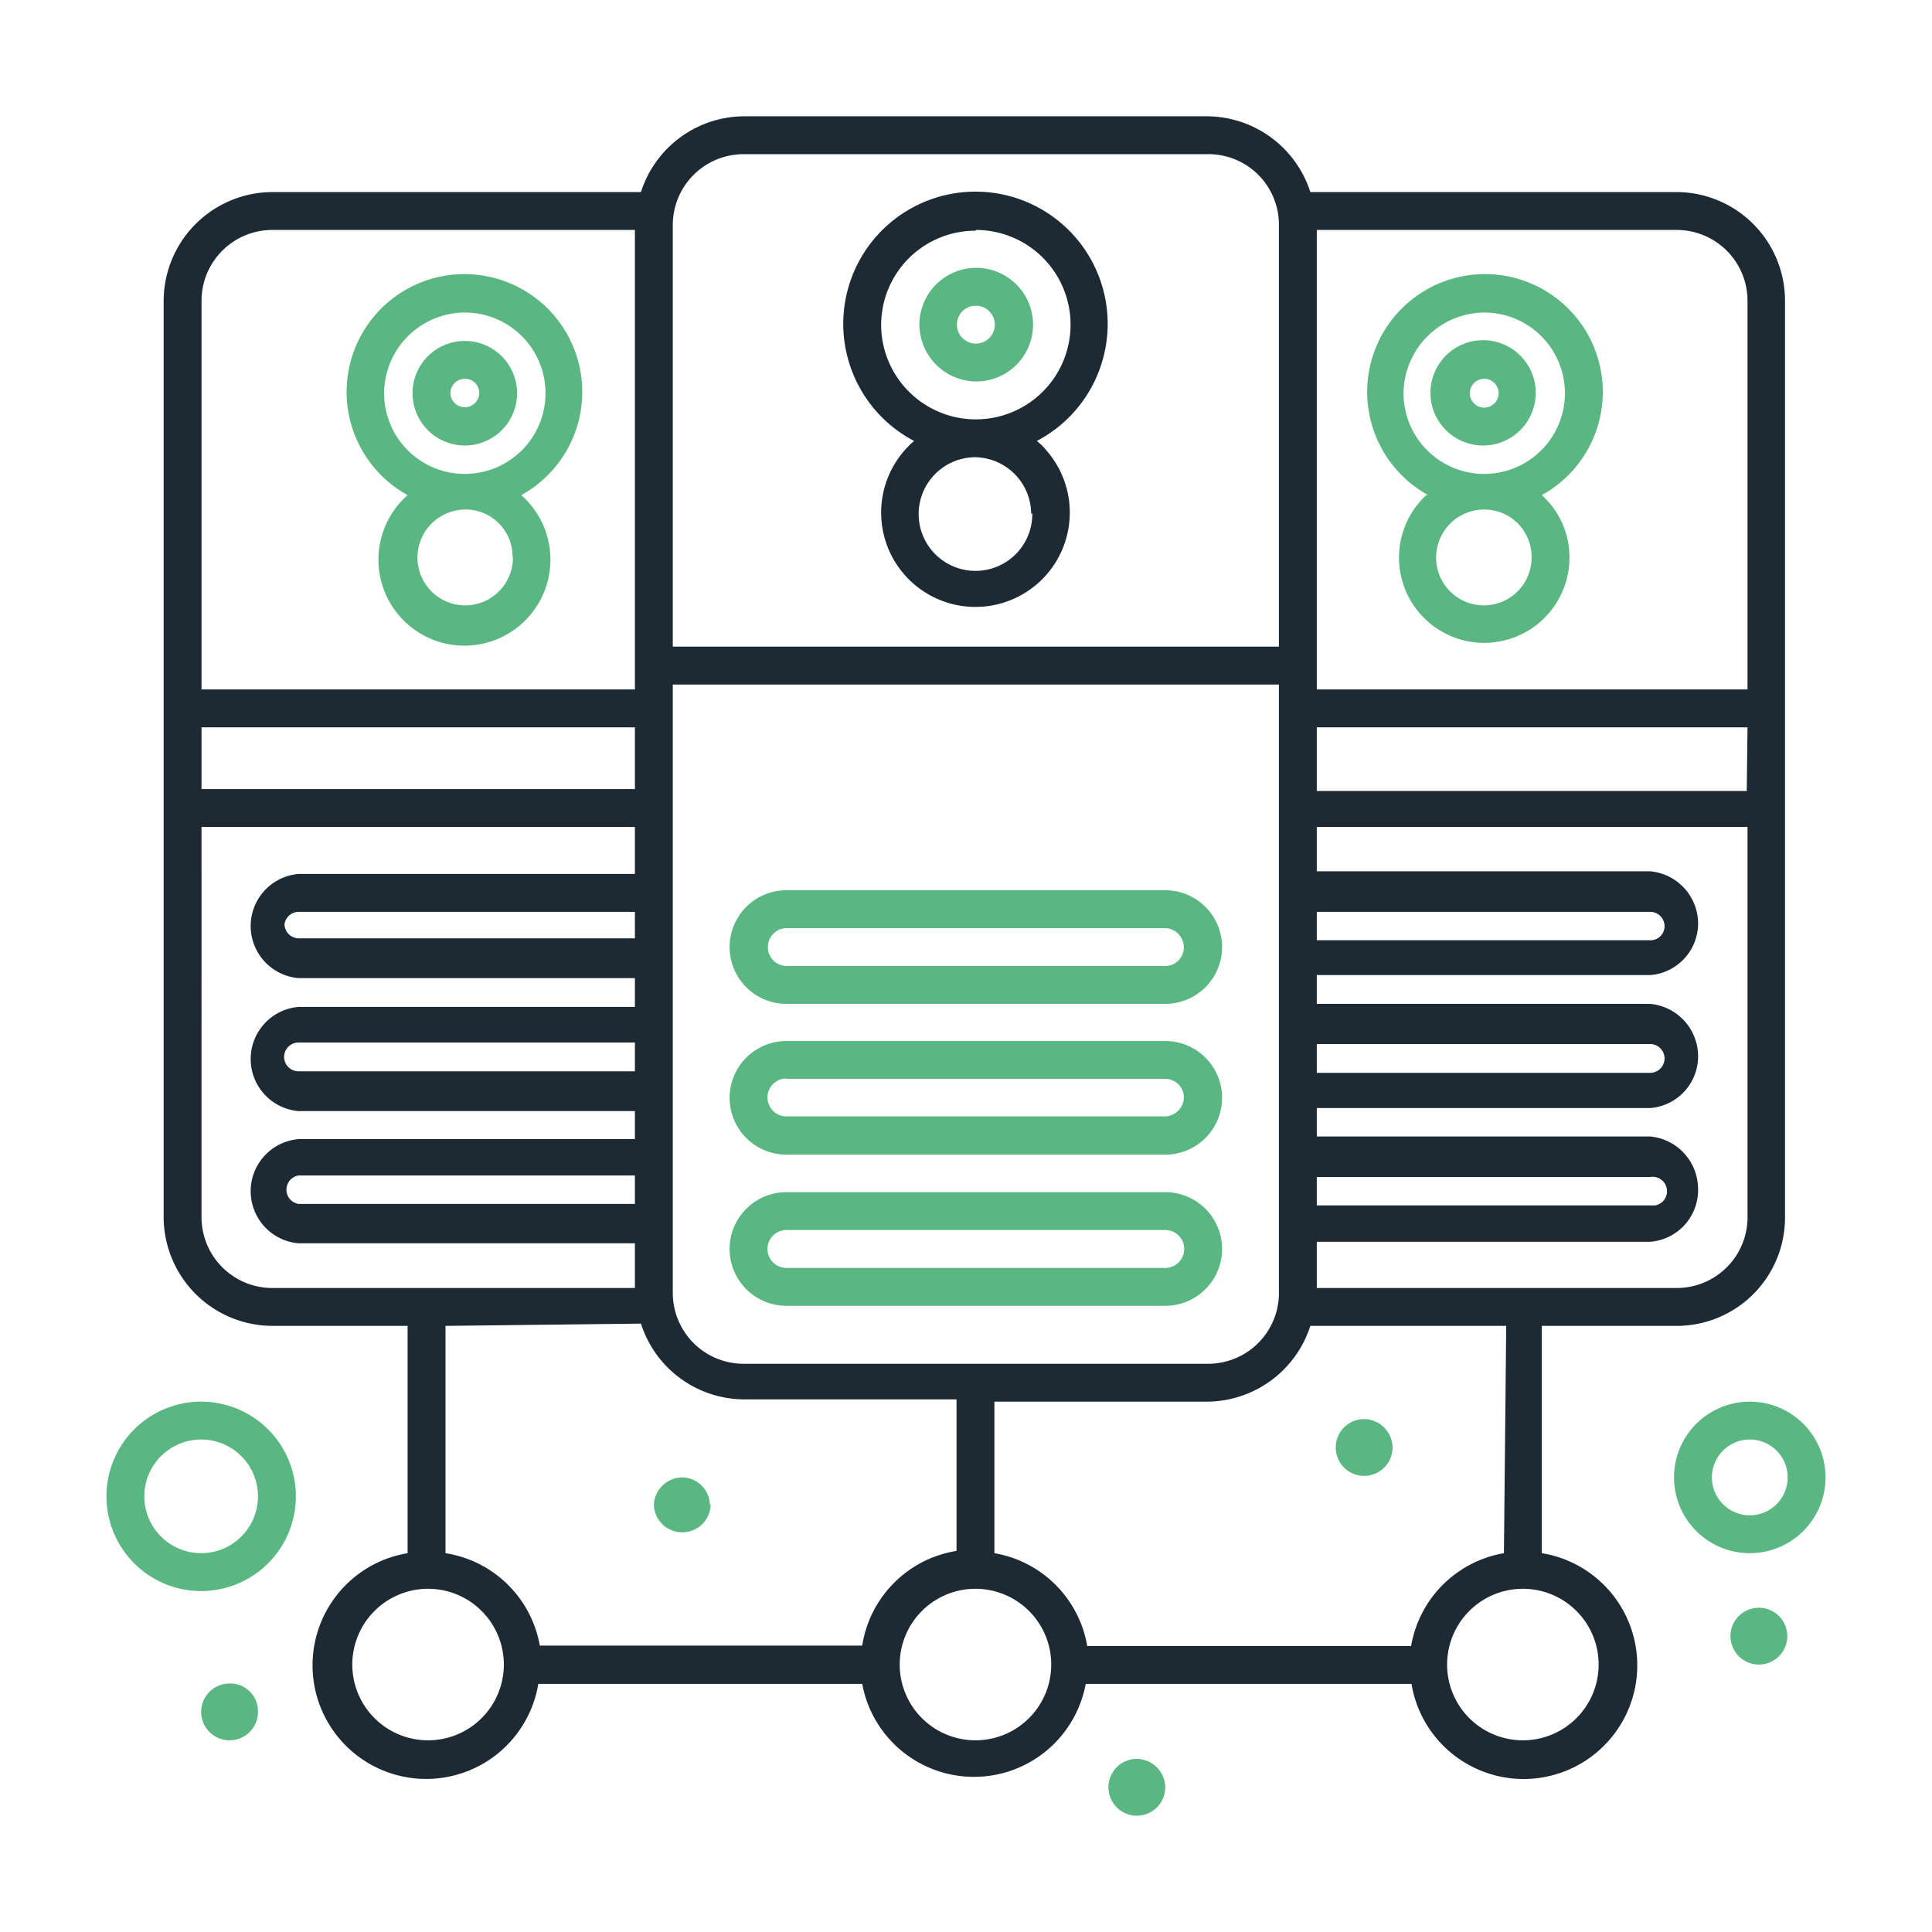
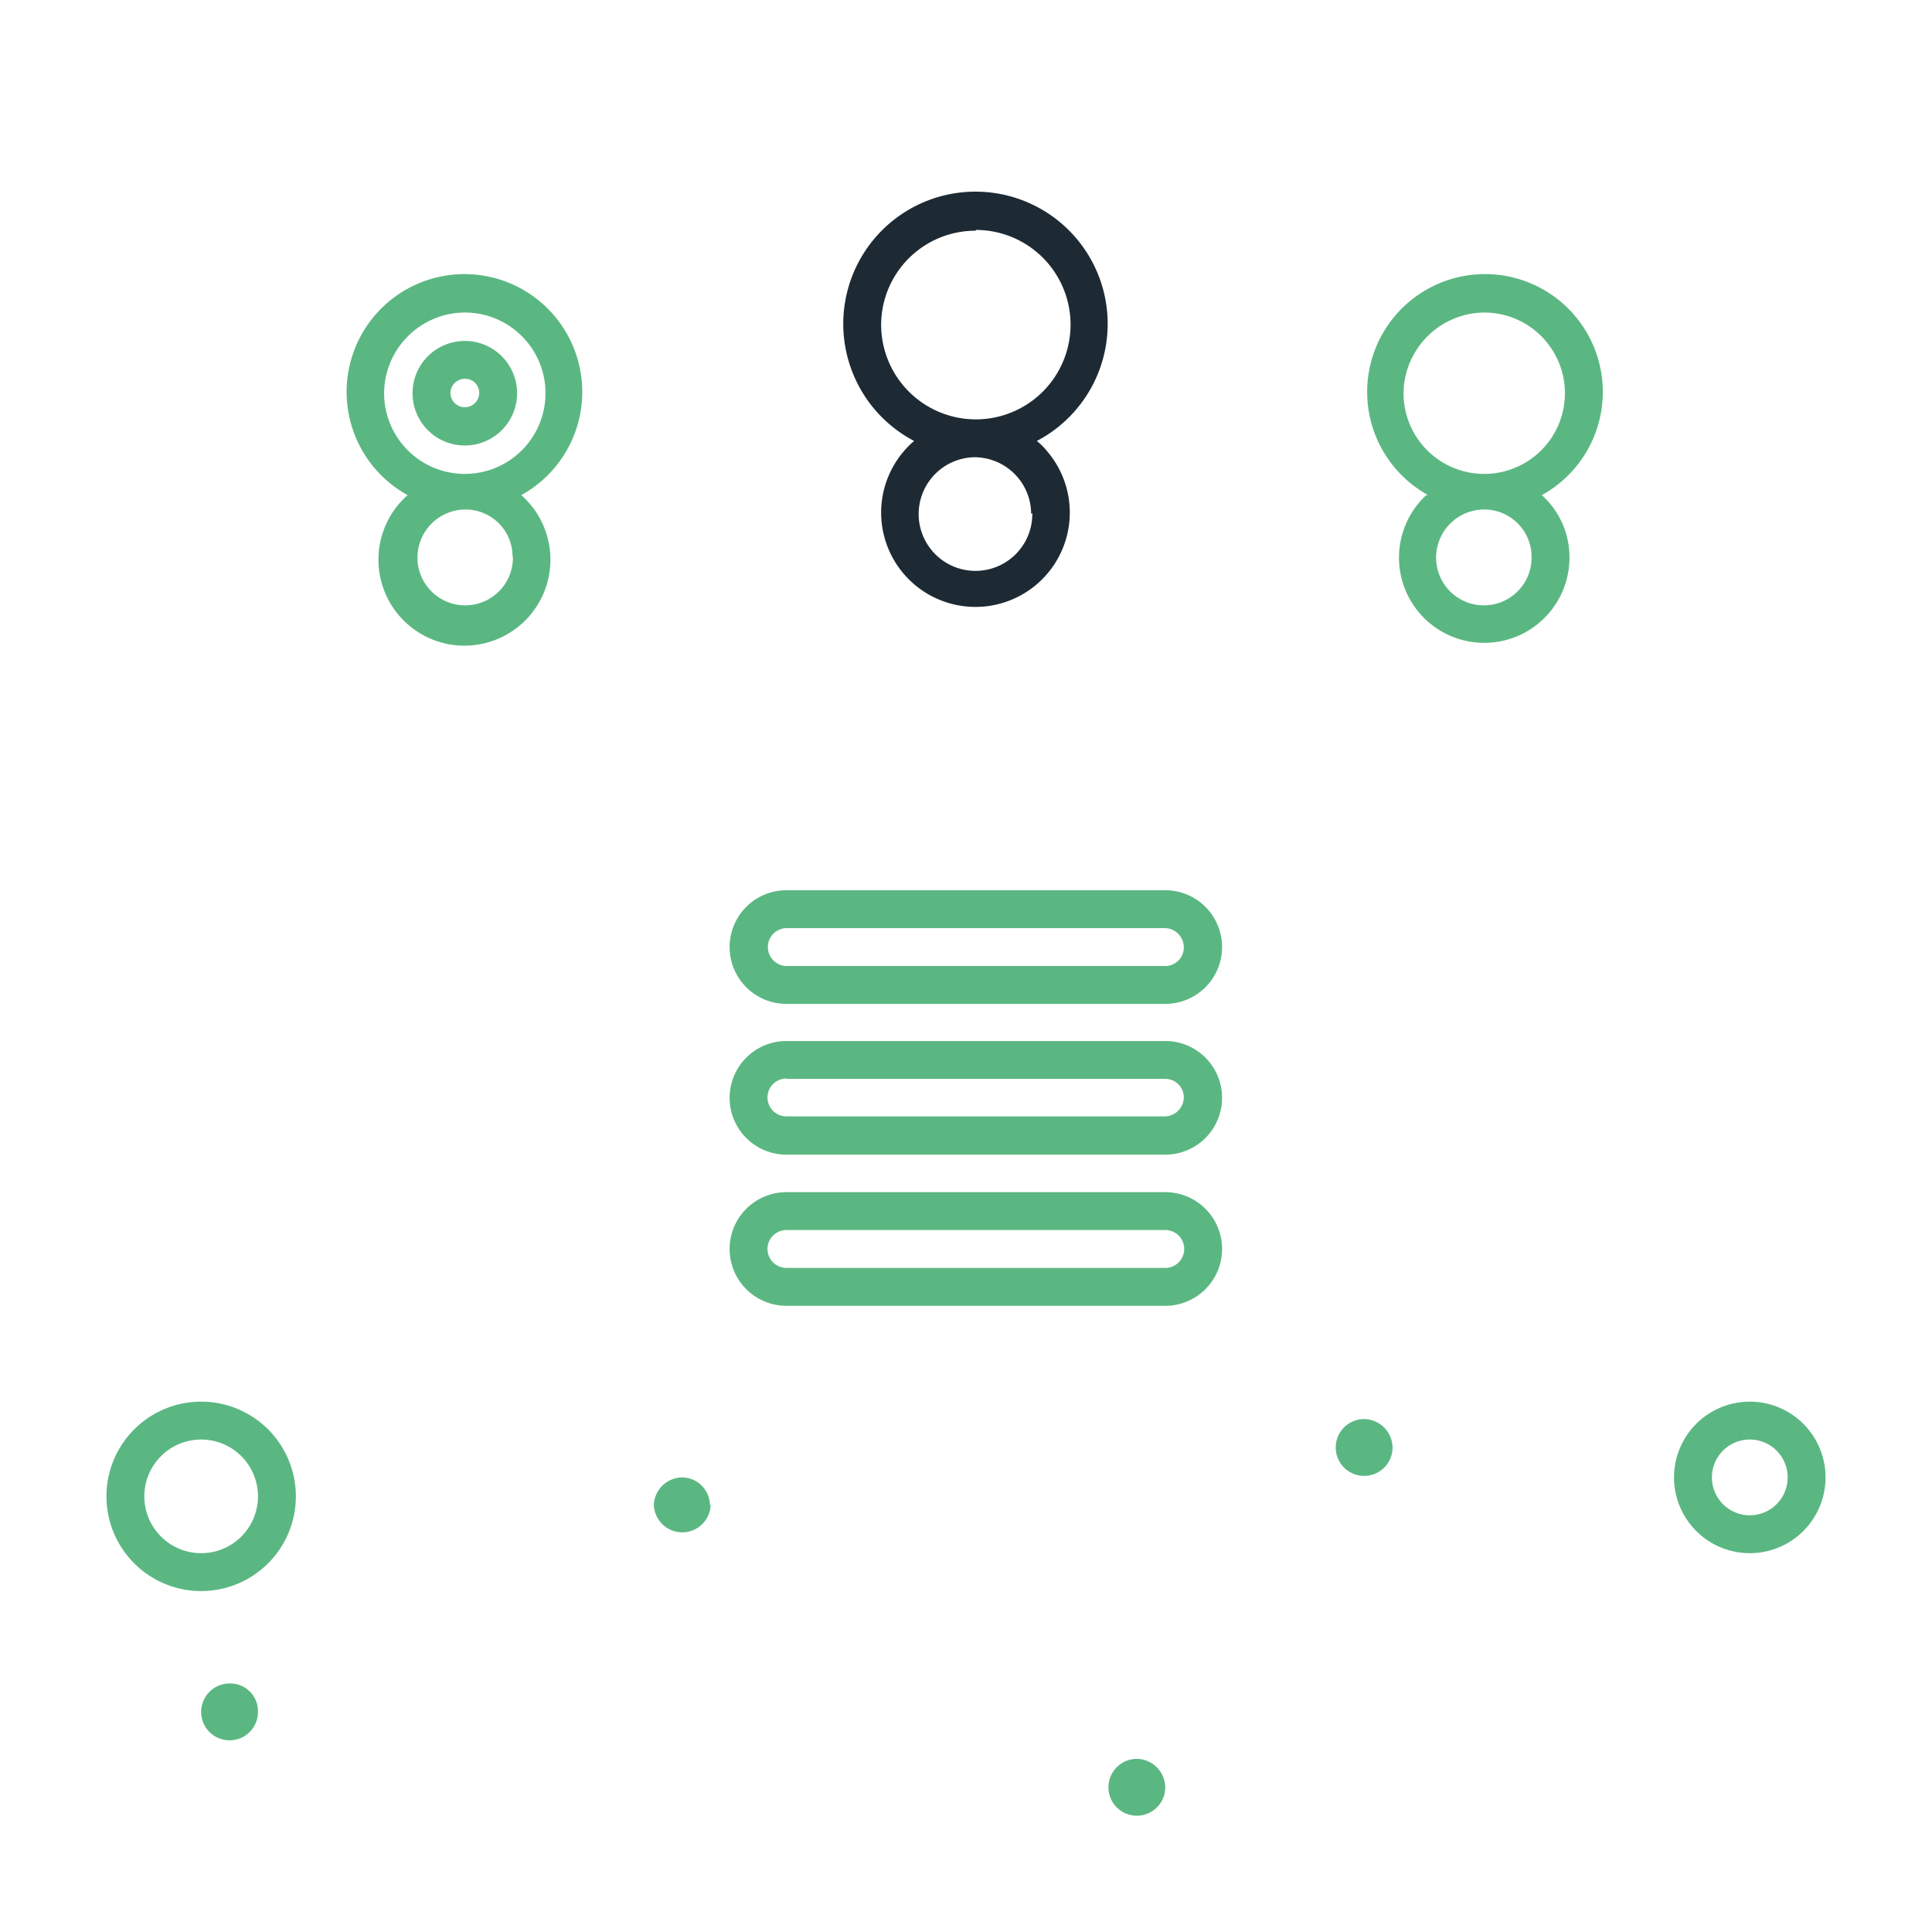
<svg xmlns="http://www.w3.org/2000/svg" id="Layer_1" data-name="Layer 1" viewBox="0 0 51 51">
  <defs>
    <style>.cls-1{fill:#1e2a33;}.cls-2{fill:#5bb782;}</style>
  </defs>
-   <path class="cls-1" d="M40.7,41V35h3.56a2.86,2.86,0,0,0,2.86-2.88V7.93a2.87,2.87,0,0,0-2.86-2.86H34.59a2.88,2.88,0,0,0-2.73-2H19.65a2.87,2.87,0,0,0-2.73,2H7.19A2.88,2.88,0,0,0,4.32,7.93V32.07A2.88,2.88,0,0,0,7.18,35h3.58v6a3,3,0,1,0,3.45,3.45h8.55a3,3,0,0,0,5.9,0h8.6A3,3,0,1,0,40.7,41Zm-1,0a3,3,0,0,0-2.45,2.45H28.7A3,3,0,0,0,26.25,41V37h5.61a2.88,2.88,0,0,0,2.73-2h5.17ZM5.32,19.2H16.76v1.63H5.32Zm11.44,5.57H7.88a.38.38,0,0,1-.37-.37h0a.38.38,0,0,1,.37-.33h8.88Zm0,3.51H7.88a.38.38,0,1,1,0-.76h8.88Zm0,3.5H7.88a.38.38,0,0,1,0-.75h8.88Zm1-13.71h16v16A1.87,1.87,0,0,1,31.92,36H19.65a1.87,1.87,0,0,1-1.89-1.85v-16Zm28.35,2.81H34.76V19.2H46.13ZM34.76,31.07h8.8a.38.38,0,0,1,.13.75H34.76Zm0-3.51h8.8a.38.38,0,0,1,0,.76h-8.8Zm0-3.49h8.8a.38.38,0,0,1,.38.38h0a.37.37,0,0,1-.37.37H34.76Zm11.37,8A1.87,1.87,0,0,1,44.29,34H34.76V32.78h8.8a1.37,1.37,0,0,0,1.26-1.49A1.39,1.39,0,0,0,43.56,30h-8.8v-.75h8.8a1.37,1.37,0,0,0,1.26-1.49,1.39,1.39,0,0,0-1.26-1.26h-8.8v-.76h8.8a1.37,1.37,0,0,0,1.26-1.49A1.39,1.39,0,0,0,43.56,23h-8.8V21.83H46.13Zm0-24.17V18.2H34.76V6.07h9.5a1.87,1.87,0,0,1,1.87,1.87ZM19.65,4.07H31.86a1.86,1.86,0,0,1,1.9,1.84V17.07h-16V5.94a1.87,1.87,0,0,1,1.87-1.87Zm-12.46,2h9.57V18.2H5.32V7.93A1.87,1.87,0,0,1,7.19,6.07Zm-1.87,26V21.83H16.76v1.24H7.88a1.38,1.38,0,0,0,0,2.75h8.88v.76H7.88a1.38,1.38,0,0,0,0,2.75h8.88v.74H7.88a1.38,1.38,0,0,0,0,2.75h8.88V34H7.19A1.87,1.87,0,0,1,5.32,32.1Zm11.6,2.87a2.87,2.87,0,0,0,2.73,2h5.6v4a3,3,0,0,0-2.49,2.5H14.25A3,3,0,0,0,11.76,41V35Zm-5.62,11a2,2,0,1,1,2-2A2,2,0,0,1,11.3,45.94Zm14.45,0a2,2,0,1,1,2-2A2,2,0,0,1,25.75,45.94Zm14.45,0a2,2,0,1,1,2-2A2,2,0,0,1,40.2,45.94Z" />
  <path class="cls-1" d="M24.13,11.64a2.49,2.49,0,1,0,3.51.27,1.72,1.72,0,0,0-.27-.27,3.49,3.49,0,1,0-3.24,0Zm3.12,1.9a1.5,1.5,0,1,1-1.53-1.47h0a1.5,1.5,0,0,1,1.5,1.5ZM25.76,6.07a2.5,2.5,0,1,1-2.5,2.5v0a2.49,2.49,0,0,1,2.5-2.48Z" />
-   <path class="cls-2" d="M25.76,10.07a1.5,1.5,0,1,0-1.49-1.51h0A1.51,1.51,0,0,0,25.76,10.07Zm0-2a.5.5,0,0,1,0,1,.5.5,0,1,1,0-1Z" />
  <path class="cls-2" d="M20.76,26.5h10a1.5,1.5,0,0,0,0-3h-10a1.5,1.5,0,0,0,0,3Zm0-2h10a.51.51,0,0,1,.49.5.49.49,0,0,1-.48.5h-10a.5.5,0,0,1,0-1Z" />
  <path class="cls-2" d="M20.76,30.48h10a1.5,1.5,0,0,0,0-3h-10a1.5,1.5,0,0,0,0,3Zm0-2h10a.49.49,0,0,1,.49.49h0a.51.51,0,0,1-.49.5h-10a.5.5,0,0,1,0-1Z" />
  <path class="cls-2" d="M20.76,34.47h10a1.5,1.5,0,0,0,0-3h-10a1.5,1.5,0,0,0,0,3Zm0-2h10a.5.5,0,1,1,0,1h-10a.5.5,0,0,1,0-1Z" />
  <path class="cls-2" d="M37.65,13.07a2.25,2.25,0,1,0,3.78,1.65,2.2,2.2,0,0,0-.73-1.65,3.11,3.11,0,1,0-3,0Zm2.78,1.65a1.26,1.26,0,0,1-2.52,0,1.27,1.27,0,0,1,1.25-1.27h0A1.25,1.25,0,0,1,40.43,14.72ZM39.18,8.25a2.13,2.13,0,1,1-2.13,2.13A2.15,2.15,0,0,1,39.18,8.25Z" />
-   <path class="cls-2" d="M39.18,11.76a1.39,1.39,0,1,0-.06,0h.06Zm0-1.76a.38.38,0,1,1-.38.38.38.38,0,0,1,.38-.38Z" />
  <path class="cls-2" d="M10.76,13.07a2.27,2.27,0,1,0,3,0,3.11,3.11,0,1,0-3,0Zm2.78,1.65a1.26,1.26,0,1,1-2.52,0,1.27,1.27,0,0,1,1.25-1.27h0a1.24,1.24,0,0,1,1.26,1.24ZM12.26,8.25a2.13,2.13,0,1,1-2.12,2.14h0A2.14,2.14,0,0,1,12.26,8.25Z" />
  <path class="cls-2" d="M12.26,11.76a1.38,1.38,0,1,0-1.37-1.39h0A1.38,1.38,0,0,0,12.26,11.76Zm0-1.76a.37.37,0,0,1,.39.37.38.38,0,1,1-.76,0h0A.38.38,0,0,1,12.26,10Z" />
  <path class="cls-2" d="M46.19,37a2,2,0,1,0,2,2A2,2,0,0,0,46.19,37Zm0,3a1,1,0,1,1,1-1A1,1,0,0,1,46.19,40Z" />
  <path class="cls-2" d="M5.32,37a2.5,2.5,0,1,0,2.49,2.51v0A2.5,2.5,0,0,0,5.32,37Zm0,4a1.5,1.5,0,1,1,1.49-1.51h0A1.5,1.5,0,0,1,5.32,41Z" />
-   <path class="cls-2" d="M47.18,43.19a.75.75,0,1,1-.75-.75A.75.75,0,0,1,47.18,43.19Z" />
  <path class="cls-2" d="M36.76,38.21a.75.75,0,1,1-.75-.75A.76.76,0,0,1,36.76,38.21Z" />
  <path class="cls-2" d="M30.76,47.18a.75.75,0,1,1-.75-.75A.76.76,0,0,1,30.76,47.18Z" />
  <path class="cls-2" d="M18.76,39.7a.75.75,0,0,1-1.5,0A.76.76,0,0,1,18,39h0a.74.74,0,0,1,.74.74Z" />
  <path class="cls-2" d="M6.81,45.19a.75.75,0,1,1-.75-.75.73.73,0,0,1,.75.73Z" />
</svg>